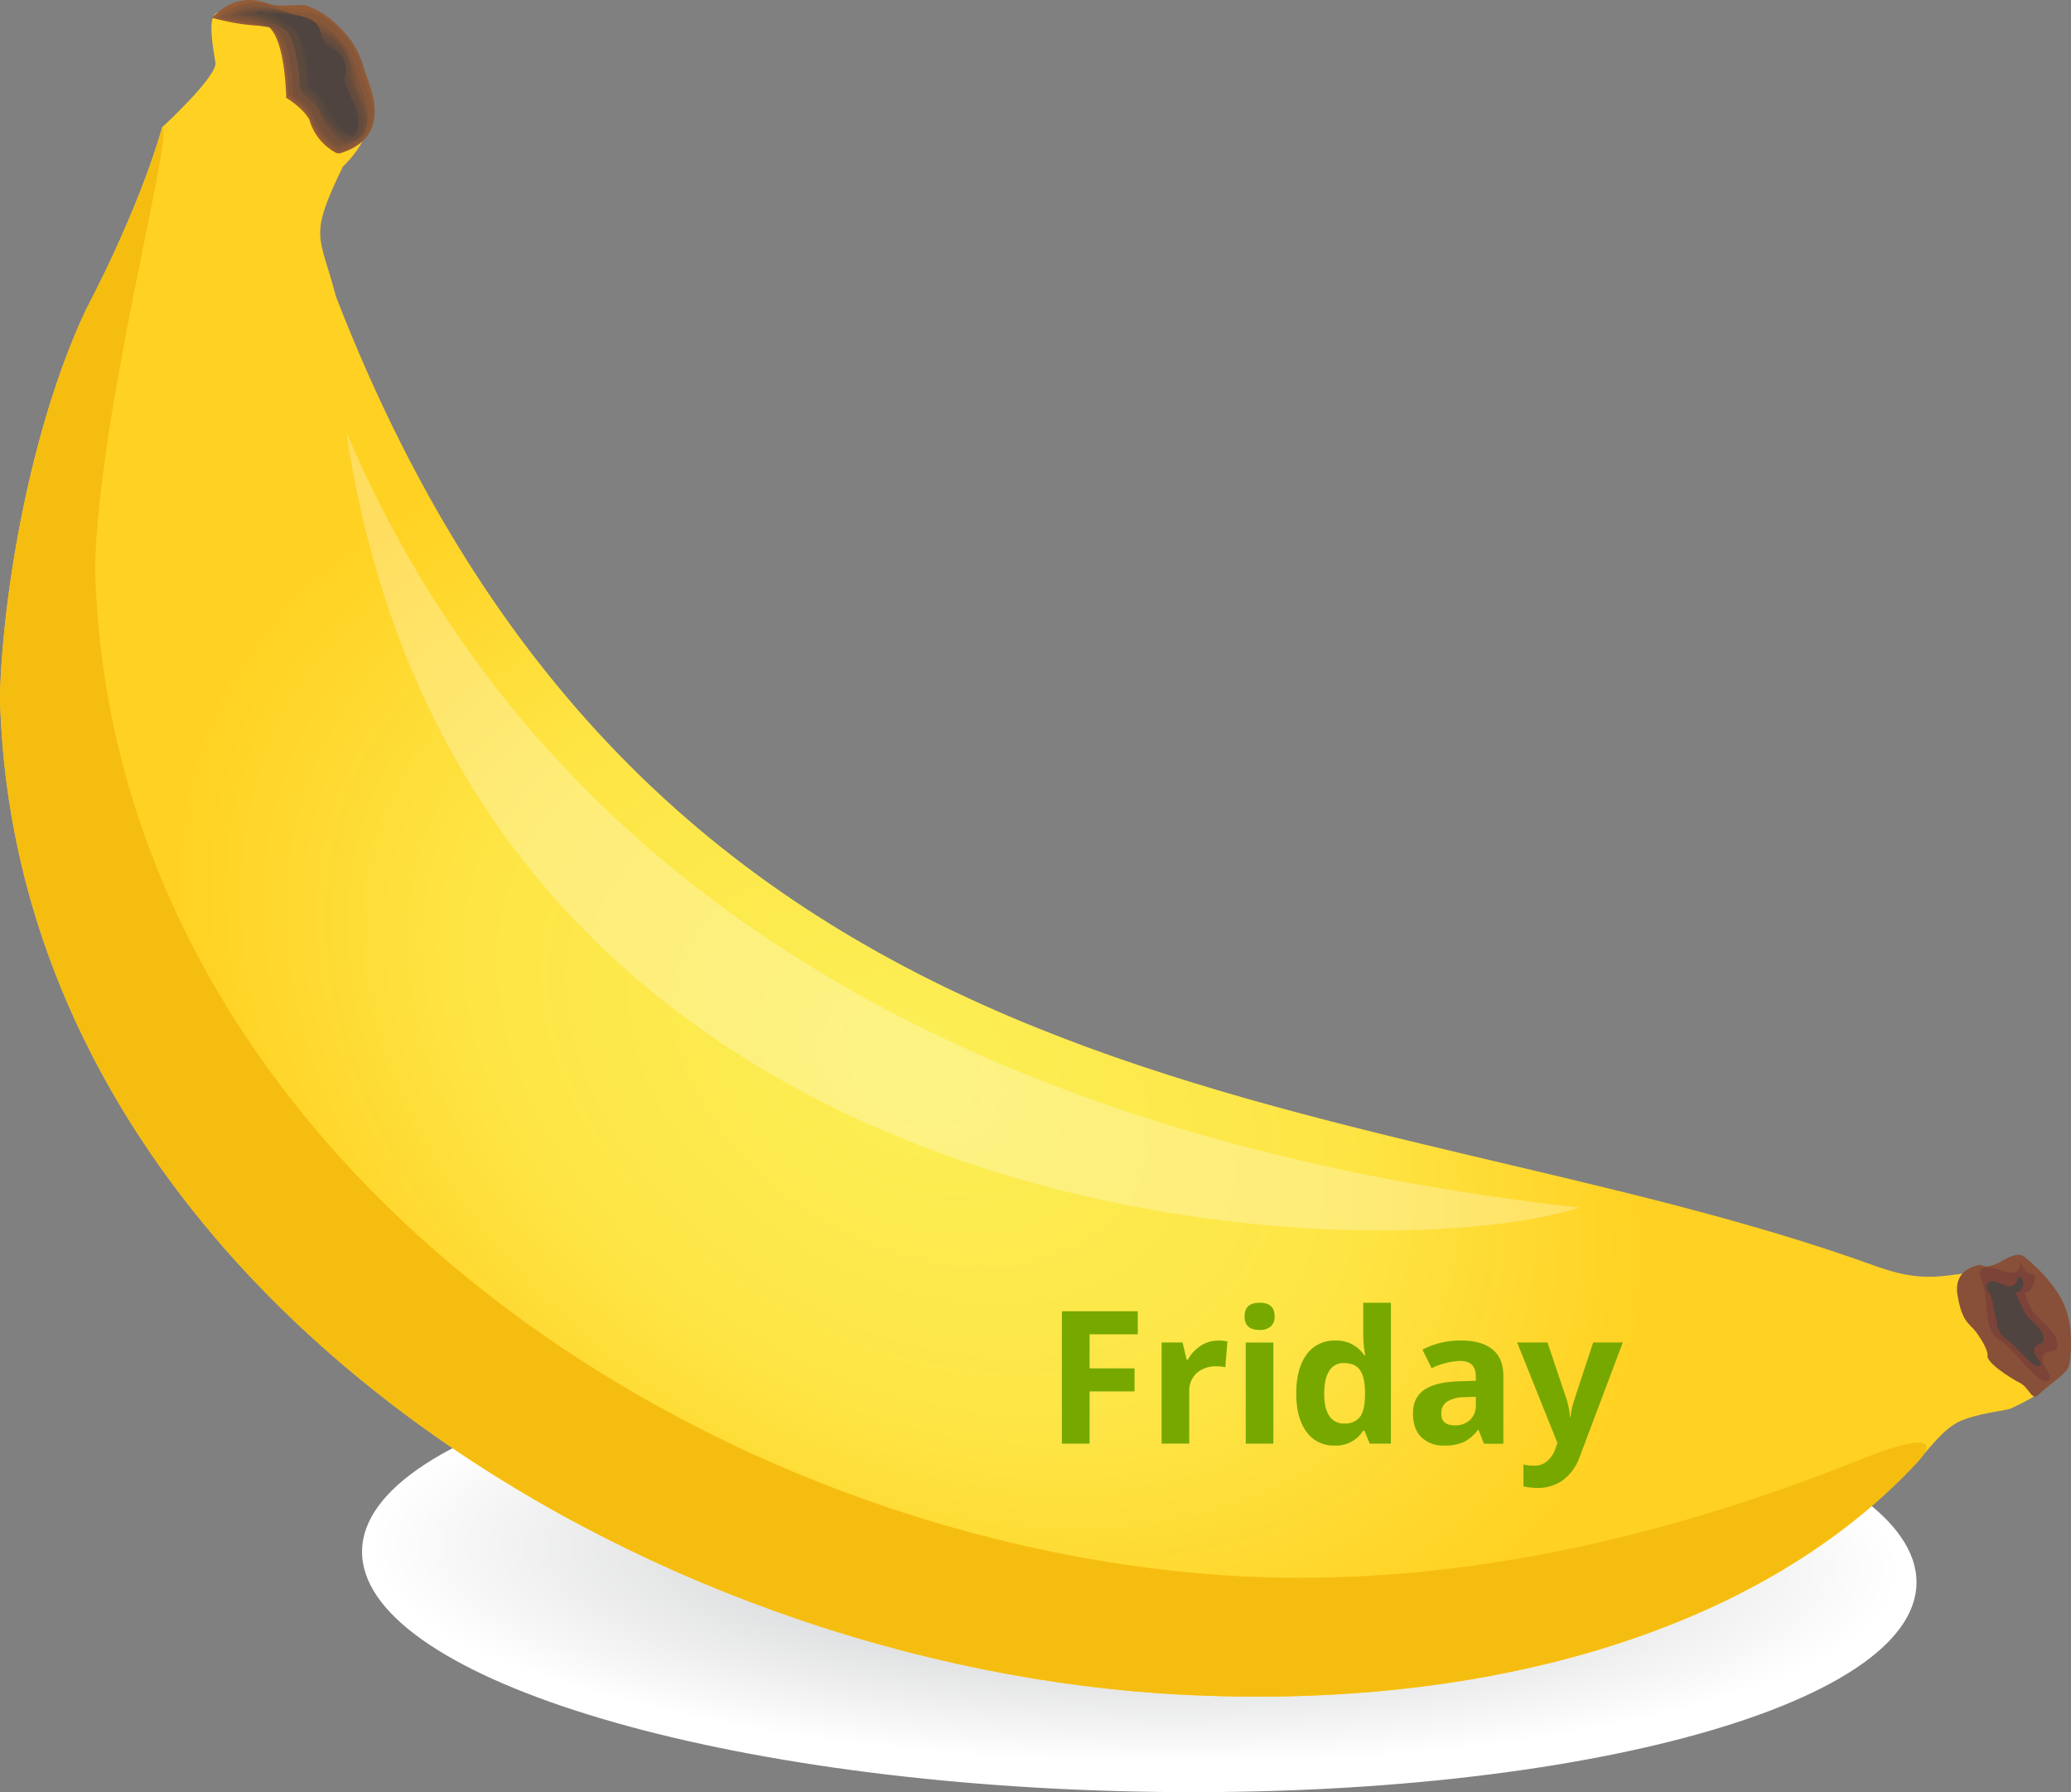
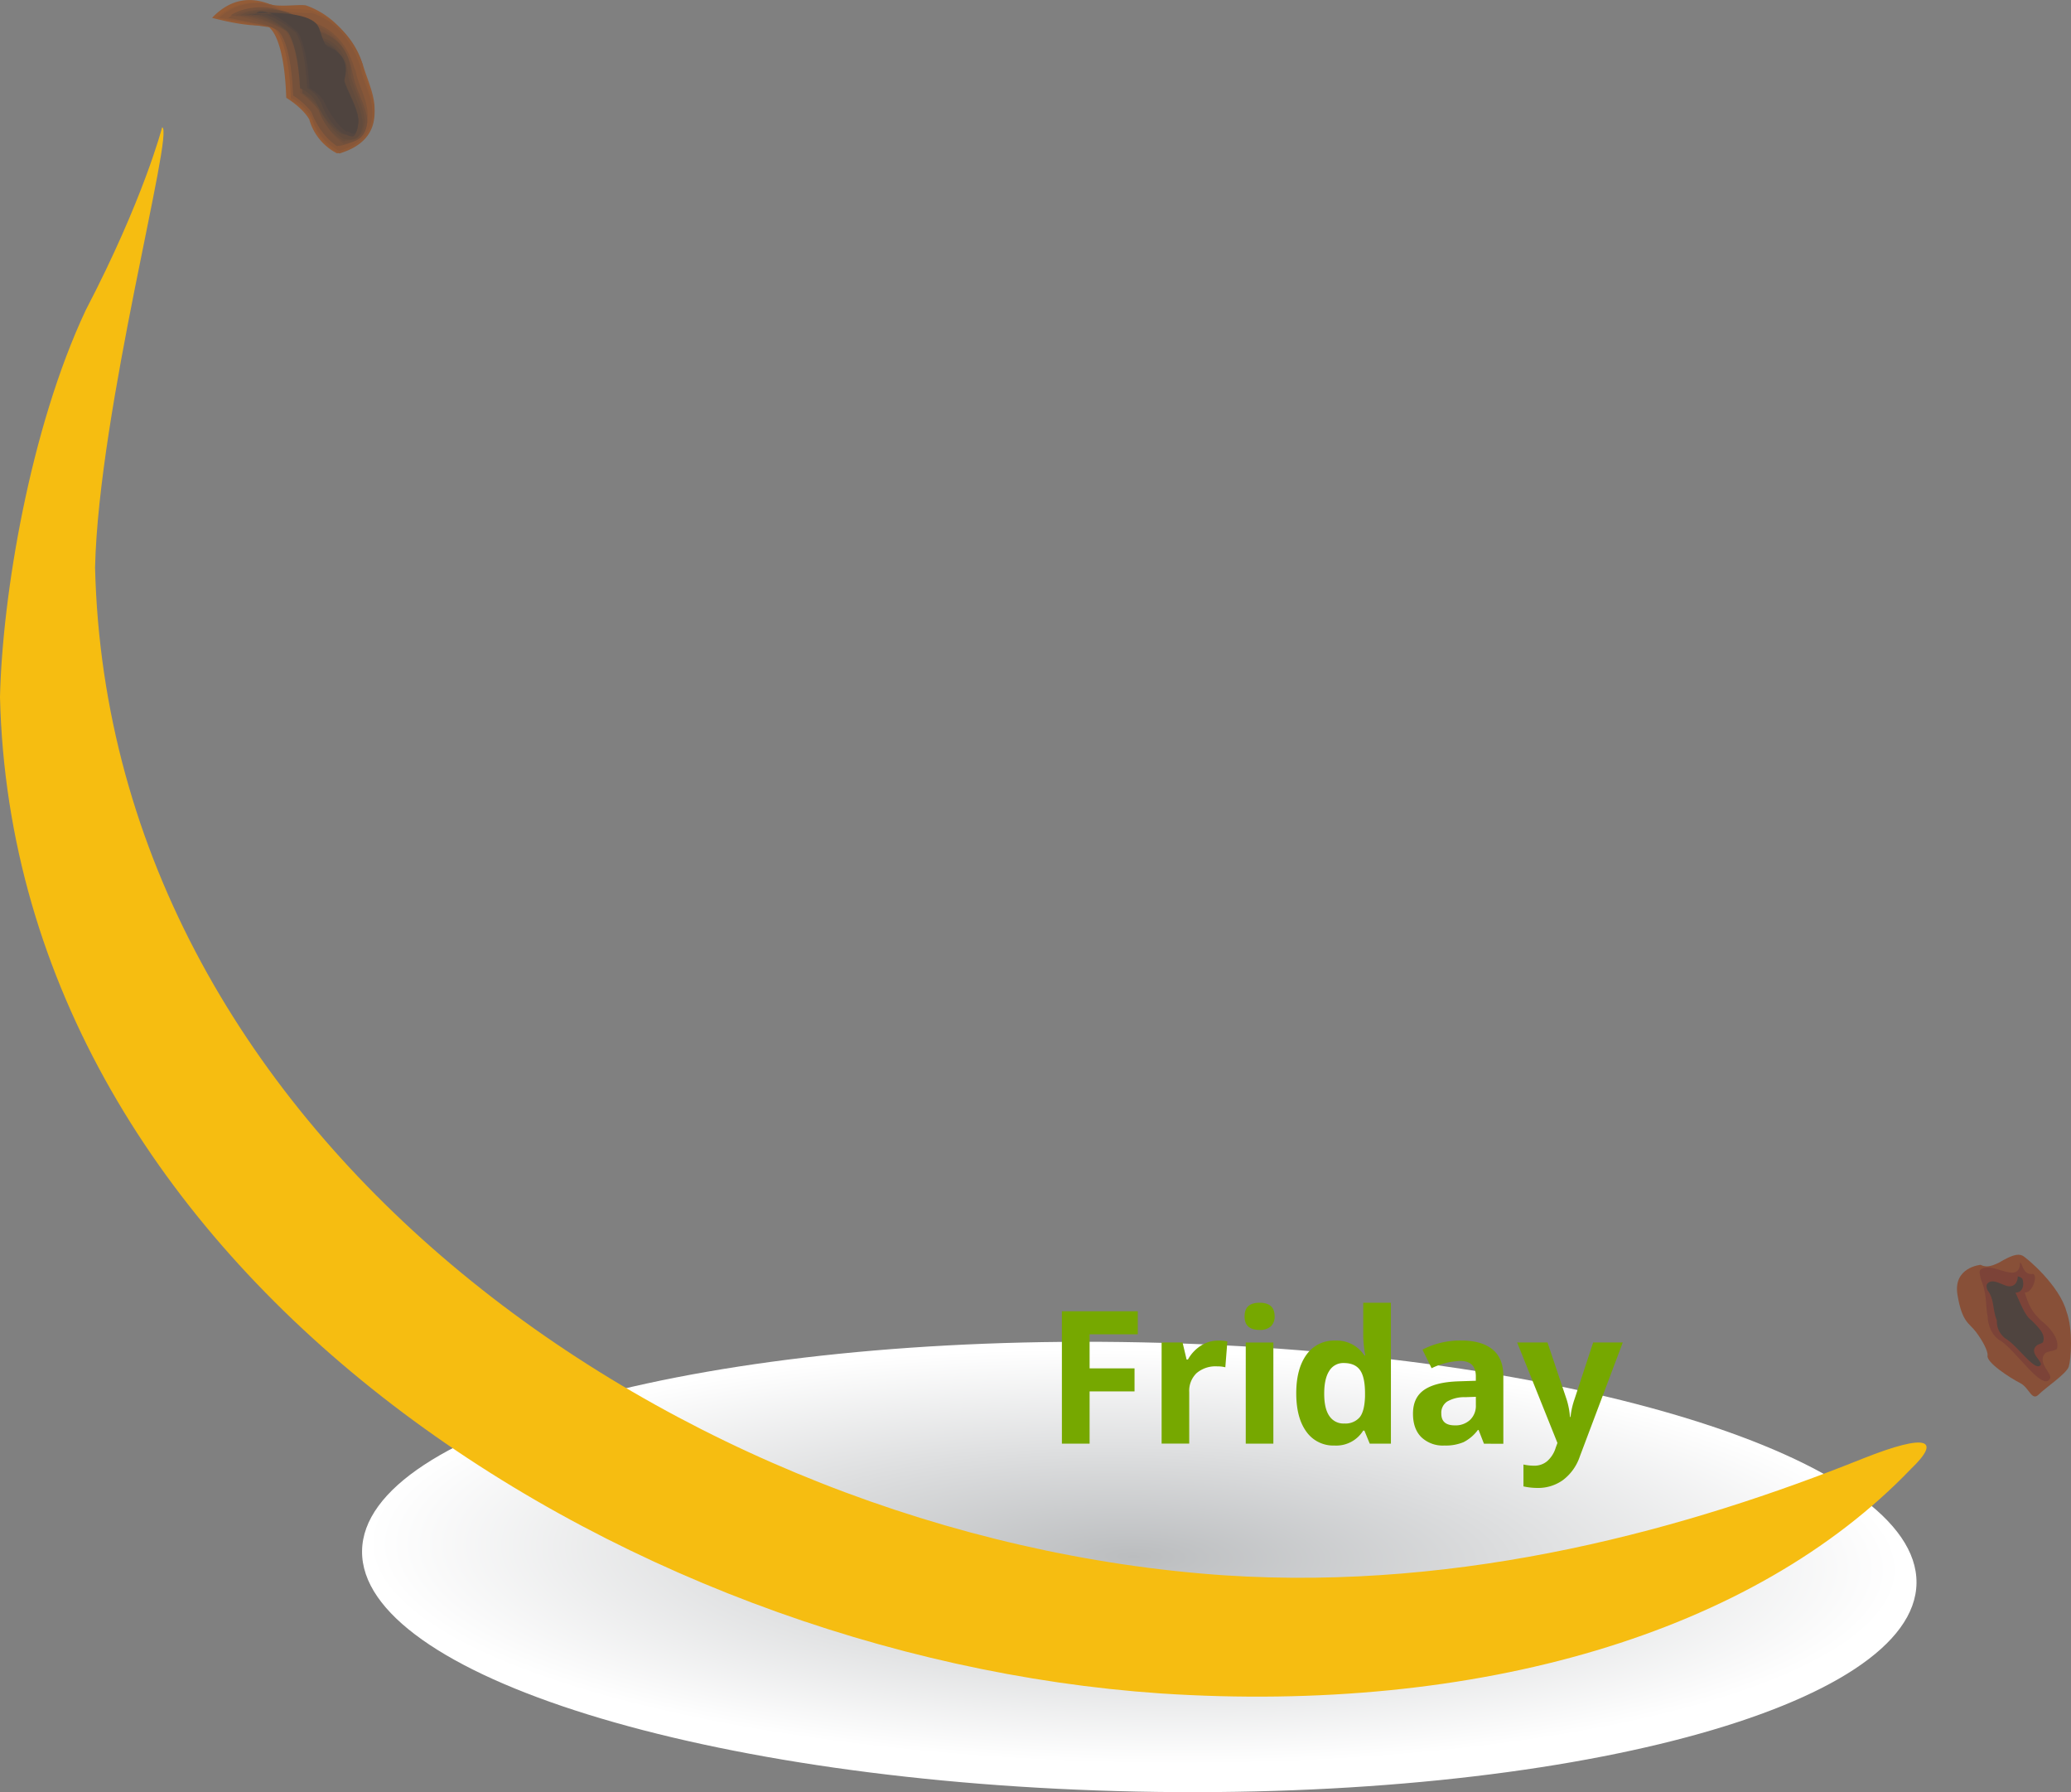
<svg xmlns="http://www.w3.org/2000/svg" width="614.34" height="531.57" viewBox="0 0 614.34 531.57">
  <rect x="0" y="0" width="614.34" height="531.57" fill="#808080" stroke="none" />
  <defs>
    <style>
      .cls-1, .cls-10, .cls-11, .cls-12, .cls-13, .cls-14, .cls-15, .cls-16, .cls-17, .cls-18, .cls-19, .cls-2, .cls-3, .cls-4, .cls-5, .cls-6, .cls-7, .cls-8, .cls-9 {
        fill-rule: evenodd;
      }

      .cls-1 {
        fill: url(#GradientFill_1);
      }

      .cls-2 {
        fill: url(#GradientFill_2);
      }

      .cls-3 {
        fill: #885038;
      }

      .cls-4 {
        fill: #7c4338;
      }

      .cls-5 {
        fill: #4f443f;
      }

      .cls-6 {
        fill: #f6bd11;
      }

      .cls-7 {
        fill: #945c37;
      }

      .cls-8 {
        fill: #8e5a38;
      }

      .cls-9 {
        fill: #875739;
      }

      .cls-10 {
        fill: #815539;
      }

      .cls-11 {
        fill: #7b533a;
      }

      .cls-12 {
        fill: #75513b;
      }

      .cls-13 {
        fill: #6f4f3c;
      }

      .cls-14 {
        fill: #684d3c;
      }

      .cls-15 {
        fill: #624b3d;
      }

      .cls-16 {
        fill: #5b493e;
      }

      .cls-17 {
        fill: #55463f;
      }

      .cls-18 {
        fill: #fff;
        opacity: 0.27;
      }

      .cls-19 {
        fill: #76a800;
      }
    </style>
    <radialGradient id="GradientFill_1" data-name="GradientFill 1" cx="337.96" cy="464.76" r="229.61" gradientTransform="matrix(1, 0.02, -0.01, 0.27, 3.06, 329.48)" gradientUnits="userSpaceOnUse">
      <stop offset="0" stop-color="#bbbdbf" />
      <stop offset="0.99" stop-color="#fff" />
      <stop offset="1" stop-color="#fff" />
    </radialGradient>
    <radialGradient id="GradientFill_2" data-name="GradientFill 2" cx="270.03" cy="316.78" r="234.56" gradientTransform="translate(148.39 -11.01) rotate(30.2) scale(1 0.7)" gradientUnits="userSpaceOnUse">
      <stop offset="0" stop-color="#fbef56" />
      <stop offset="0.59" stop-color="#fee545" />
      <stop offset="1" stop-color="#ffd122" />
    </radialGradient>
  </defs>
  <title>банан 2 Ресурс 1</title>
  <g id="Слой_2" data-name="Слой 2">
    <g id="_1" data-name="1">
      <g>
        <path class="cls-1" d="M568.51,469.52c-.39,36.79-103.93,64.5-231.27,61.88S107,496.85,107.4,460.06s103.93-64.52,231.26-61.9S568.91,432.72,568.51,469.52Z" />
        <g>
-           <path class="cls-2" d="M99.64,87.91c-4.81-18.55-8.25-17.18,2.06-38.48,0,0,7.56-6.87,7.56-13.74,0-8.93-4.12-14.43-6.87-22.68C99,3.39,92.77,12.33,74.9,6.14c-10.31-3.44-14.43-6.87-11,12.37.69,4.12-15.81,19.24-15.81,19.24S42.61,59.06,25.43,92C8.93,127.08.69,176.56,0,206.8,4.12,377.22,183.48,491.29,344.28,502.29c94.15,6.18,175.92-17.87,222.65-66.66,6.18-6.87,8.93-11,13.74-13.74,5.5-2.75,14.43-3.44,15.81-4.12,2.75-1.37,8.25-3.44,14.43-9.62s-11.68-30.92-20.62-30.92c-12.37,0-17.18,4.12-33-1.37C402.69,319.5,196.53,338.05,99.64,87.91Z" />
          <path class="cls-3" d="M587.54,375.16s-8.25.69-6.87,8.93,3.44,8.25,5.5,11,3.44,5.5,3.44,6.87c-.69,2.06,6.87,6.87,9.62,8.25s3.44,5.5,5.5,3.44,8.25-6.18,8.93-8.25,1.37-11-.69-16.49c-2.06-7.56-11.68-15.81-13.06-16.49s-3.44,0-6.87,2.06c-2.75,1.37-4.12,1.37-5.5.69Z" />
          <path class="cls-4" d="M587.54,379.28c0-.69-.69-2.06,0-2.75,2.06-1.37,4.81,0,7.56.69s4.12,0,4.12-2.75c.69,0,.69,3.44,3.44,3.44,2.06-.69.69,5.5-2.06,5.5,1.37,4.12,2.06,5.5,4.81,8.25,2.75,2.06,5.5,5.5,4.81,8.25,0,.69-2.06.69-3.44,1.37-2.75,2.75,2.06,6.18,1.37,7.56-2.06,4.12-9.62-7.56-14.43-11-2.75-1.37-4.12-4.81-4.12-7.56-.69-2.74,0-6.18-2.06-11Z" />
          <path class="cls-5" d="M589.6,382.72s-.69-1.37,0-2.06c1.37-1.37,3.44,0,5.5.69s3.44-.69,3.44-2.75a2.41,2.41,0,0,1,1.37.69c.69,2.06,0,4.12-2.06,4.12,1.37,2.75,2.75,6.87,4.81,8.25,2.06,2.06,4.12,4.12,3.44,6.18,0,.69-1.37.69-2.06,1.37-2.06,2.06,1.37,4.12,1.37,5.5-1.37,2.75-6.87-5.5-10.31-7.56a6.25,6.25,0,0,1-2.75-5.5c-1.37-3.44-.69-6.18-2.75-8.93Z" />
          <path class="cls-6" d="M48.1,37.75S42.61,59.06,25.43,92C8.93,127.08.69,176.56,0,206.8,4.12,377.22,183.48,491.29,344.28,502.29c94.15,6.18,175.92-17.87,222.65-66.66,8.9-8.53,5.11-10.74-14.34-3C501.46,453.13,435,472,363.08,467.25c-160.8-11-330.75-128.49-334.88-298.91C29.27,121.44,51.83,38.66,48.1,37.75Z" />
          <g>
            <path class="cls-7" d="M62.92,5.28Q70.13-2.26,79.41,1c2.75,1.44,10.31,0,11.68.72C102.77,6,106.9,17.5,107.58,18.94,109,24,111.71,29,111,34c-.69,7.91-8.93,10.78-11,11.5a16.22,16.22,0,0,1-8.25-10.06C89.72,31.87,84.91,29,84.91,29,84.22,8.15,78.72,7.44,78.72,7.44c-5.49.72-15.8-2.15-15.8-2.15Z" />
            <path class="cls-8" d="M64.29,5.28A16.77,16.77,0,0,1,81.47,1.69c2.75,1.44,8.93.72,11,1.44,11.68,4.31,15.12,15.09,15.12,16.53.69,5,4.12,10.06,3.44,15.09-.69,7.91-8.25,10.06-10.31,10.78a16.23,16.23,0,0,1-8.25-10.06,17.25,17.25,0,0,0-6.18-5.75C85.6,9.6,80.79,8.16,80.79,8.16c-6.87-.72-16.49-2.88-16.49-2.88Z" />
            <path class="cls-9" d="M65,5.28C69.79,1,76.66-.47,82.16,2.41c2.75,1.44,8.25,1.44,10.31,1.44,11,3.59,13.74,14.38,14.43,15.81.69,5,4.12,9.34,3.44,15.09-.69,7.91-8.25,9.34-9.62,10.06a16.22,16.22,0,0,1-8.25-10.06A17.25,17.25,0,0,0,86.29,29C85.6,9.6,80.79,8.16,80.79,8.16,74.6,6.72,65,5.28,65,5.28Z" />
-             <path class="cls-10" d="M66.36,5.28C70.48,1.69,78,.25,83.54,3.85,85.6,5.28,91.1,5.28,92.47,6a19.6,19.6,0,0,1,13.06,15.09c.69,4.31,4.12,9.34,3.44,14.38-.69,7.19-7.56,8.62-8.93,8.62A19.78,19.78,0,0,1,91.78,34a17.25,17.25,0,0,0-6.18-5.75C84.91,9.6,80.1,8.16,80.1,8.16,74.6,6,66.36,5.28,66.36,5.28Z" />
-             <path class="cls-11" d="M67.73,5.28C71.85,2.41,80.1,1,84.91,4.57,87,6,91.78,6.72,93.16,6.72c10.31,3.59,11.68,13.66,12.37,14.38.69,4.31,4.12,9.34,3.44,14.38-.69,7.19-6.87,7.19-8.25,7.91a19.78,19.78,0,0,1-8.25-10.06,12.7,12.7,0,0,0-5.5-5c-.69-18-4.81-20.12-4.81-20.12A42.43,42.43,0,0,0,67.73,5.28Z" />
+             <path class="cls-11" d="M67.73,5.28C71.85,2.41,80.1,1,84.91,4.57,87,6,91.78,6.72,93.16,6.72c10.31,3.59,11.68,13.66,12.37,14.38.69,4.31,4.12,9.34,3.44,14.38-.69,7.19-6.87,7.19-8.25,7.91a19.78,19.78,0,0,1-8.25-10.06,12.7,12.7,0,0,0-5.5-5c-.69-18-4.81-20.12-4.81-20.12Z" />
            <path class="cls-12" d="M68.42,4.57C72.54,1.69,81.47,1,85.6,4.57,87.66,6,91.78,6.72,93.16,7.44a15.72,15.72,0,0,1,11,14.38c.69,4.31,4.12,9.34,3.44,14.38-.69,7.19-6.18,6.47-7.56,7.19-5.5-3.59-7.56-10.06-7.56-10.06a22.46,22.46,0,0,0-5.5-5C86.29,11,82.16,8.88,82.16,8.88A38.41,38.41,0,0,0,68.42,4.57Z" />
            <path class="cls-13" d="M69.79,4.57c3.44-2.16,13.74-2.88,17.87.72,1.37,1.44,5.5,2.88,6.87,3.59,9.62,3.59,9.62,12.22,10.31,13.66.69,4.31,4.12,9.34,4.12,13.66-.69,6.47-5.5,5.75-6.87,6.47-5.5-3.59-7.56-10.06-7.56-10.06a22.45,22.45,0,0,0-5.5-5C88.35,11,84.23,8.88,84.23,8.88,76,4.57,69.79,4.57,69.79,4.57Z" />
            <path class="cls-14" d="M71.17,4.57C74.6,2.41,85.6,1.69,89,6c1.37,1.44,4.81,3.59,6.18,3.59,8.93,2.88,8.93,11.5,8.93,12.94.69,3.59,4.12,9.35,4.12,13.66-.69,6.47-4.81,5-6.18,5.75-5.5-2.88-7.56-9.34-7.56-9.34a27.94,27.94,0,0,0-4.81-5c-.69-15.81-4.12-18-4.12-18-8.93-5.75-14.43-5-14.43-5Z" />
            <path class="cls-15" d="M72.54,4.57C76,3.13,87,2.41,90.41,6.72c1.37,1.44,4.12,3.59,4.81,4.31,8.93,2.88,7.56,10.78,8.25,12.22.69,3.59,4.12,9.34,4.12,13.66-.69,5.75-4.12,4.31-5.5,4.31-4.81-2.88-7.56-9.35-7.56-9.35a15.46,15.46,0,0,0-4.81-4.31c-.69-15.09-4.12-18-4.12-18-8.24-6.47-13.06-5-13.06-5Z" />
            <path class="cls-16" d="M73.23,4.57c3.44-.72,15.12-1.44,17.87,2.88.69,1.44,3.44,4.31,4.12,4.31,8.25,2.88,6.87,10.78,6.87,11.5.69,3.59,4.81,9.35,4.12,12.94-.69,5.75-3.44,3.59-4.81,3.59-4.81-2.88-7.56-9.34-7.56-9.34C92.47,27.57,89,26.13,89,26.13c-.69-14.38-4.12-17.25-4.12-17.25C77.35,2.41,73.23,4.57,73.23,4.57Z" />
            <path class="cls-17" d="M74.6,4.57c2.75-.72,15.81-.72,18.55,3.59.69,1.44,2.75,5,3.44,5,7.56,2.88,5.5,10.06,5.5,10.78.69,3.59,4.81,9.34,4.12,12.94-.69,5.75-2.75,2.88-4.12,2.88-4.81-2.88-6.87-9.34-6.87-9.34a10.47,10.47,0,0,0-4.12-4.31C90.41,12.47,87.66,9.6,87.66,9.6c-9.62-7.91-13.06-5-13.06-5Z" />
            <path class="cls-5" d="M76,3.85c2.75,0,16.49-.72,18.55,4.31.69,1.44,1.37,5,2.75,5.75,7.56,2.88,4.81,9.35,4.81,10.06.69,2.88,4.81,9.34,4.12,12.94-.69,5-2.75,1.44-3.44,2.16-4.12-2.88-6.87-9.35-6.87-9.35a12.42,12.42,0,0,0-4.12-3.59C91.1,13.19,88.35,9.6,88.35,9.6,78.72,1,76,3.85,76,3.85Z" />
          </g>
-           <path class="cls-18" d="M468.53,358.18c-121.39-13.44-293.6-60.5-365.84-230.11C139,369.7,407.47,377.79,468.53,358.18Z" />
        </g>
      </g>
      <path class="cls-19" d="M323.22,428.21H315V388.94h22.51v6.82H323.22v10.12h13.33v6.82H323.22v15.51Zm38.1-30.58a13.62,13.62,0,0,1,2.77.24l-.61,7.68a9.66,9.66,0,0,0-2.42-.27,8.65,8.65,0,0,0-6.1,2,7.27,7.27,0,0,0-2.19,5.64v15.27h-8.19v-30h6.21l1.2,5.06h.4a11.42,11.42,0,0,1,3.78-4.07,9.28,9.28,0,0,1,5.16-1.54Zm7.88-7.22q0-4,4.45-4t4.45,4a3.9,3.9,0,0,1-1.11,3,4.7,4.7,0,0,1-3.35,1.06q-4.46,0-4.45-4Zm8.53,37.8h-8.19v-30h8.19v30Zm18.1.55a9.76,9.76,0,0,1-8.31-4.11q-3-4.11-3-11.39t3.07-11.5a10,10,0,0,1,8.48-4.13,9.8,9.8,0,0,1,8.65,4.41H405a33.58,33.58,0,0,1-.61-6v-9.63h8.21v41.8h-6.28l-1.59-3.88h-.35a9.39,9.39,0,0,1-8.52,4.43Zm2.88-6.54a5.56,5.56,0,0,0,4.61-1.82c1-1.22,1.5-3.28,1.6-6.21v-.88c0-3.23-.49-5.53-1.49-6.93s-2.6-2.09-4.85-2.09a4.82,4.82,0,0,0-4.26,2.32q-1.51,2.32-1.51,6.76t1.53,6.64a5,5,0,0,0,4.38,2.22Zm41.49,6-1.59-4.08h-.21a12.13,12.13,0,0,1-4.26,3.62,13.75,13.75,0,0,1-5.7,1,9.22,9.22,0,0,1-6.81-2.47q-2.49-2.48-2.48-7,0-4.78,3.35-7.06t10.08-2.51l5.21-.17v-1.32q0-4.56-4.67-4.57a21.29,21.29,0,0,0-8.45,2.17l-2.71-5.52a24.44,24.44,0,0,1,11.5-2.7q6,0,9.26,2.63t3.23,8v20Zm-2.42-13.91-3.16.11a10.1,10.1,0,0,0-5.33,1.29,4,4,0,0,0-1.74,3.6q0,3.47,4,3.47a6.29,6.29,0,0,0,4.55-1.64,5.76,5.76,0,0,0,1.7-4.35V414.3Zm12.27-16.12h9l5.67,16.89a23.46,23.46,0,0,1,1,5.21h.16a23.45,23.45,0,0,1,1.16-5.21l5.56-16.89h8.78L468.64,432a14.57,14.57,0,0,1-5,7,12.56,12.56,0,0,1-7.56,2.34,19.17,19.17,0,0,1-4.16-.46v-6.49a14.28,14.28,0,0,0,3.23.35,5.79,5.79,0,0,0,3.79-1.33,8.56,8.56,0,0,0,2.54-4L462,428Z" />
    </g>
  </g>
</svg>